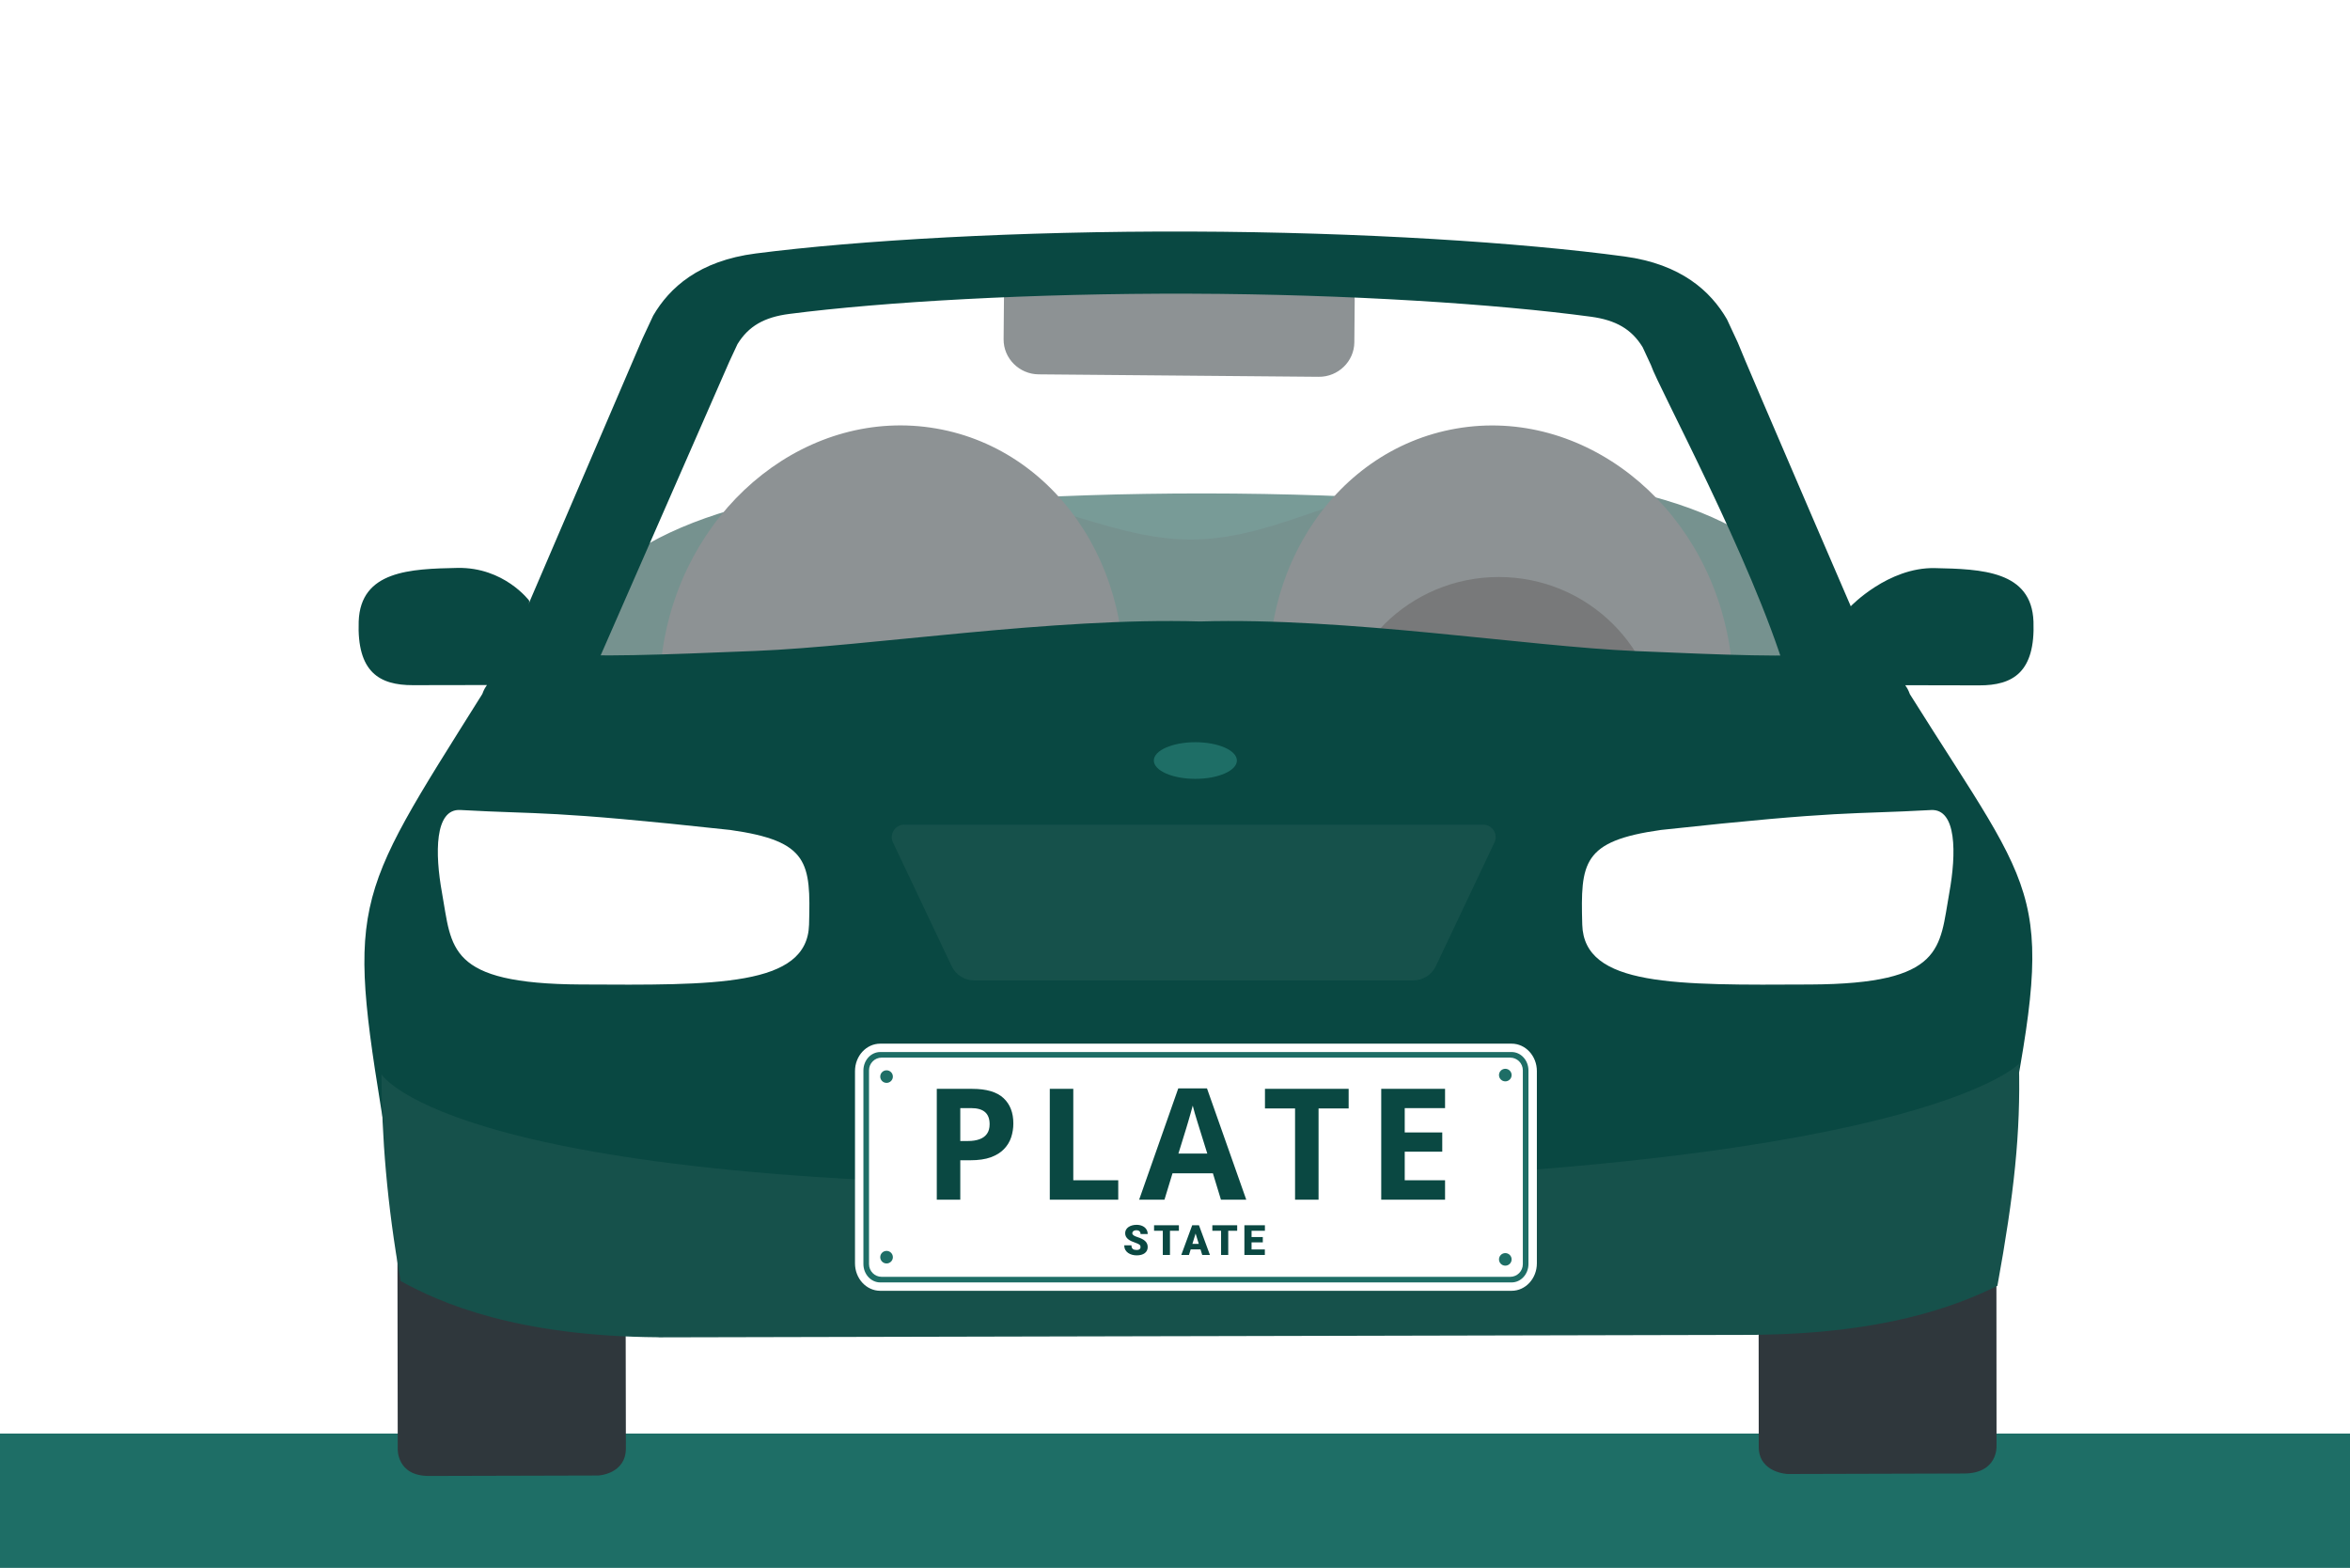
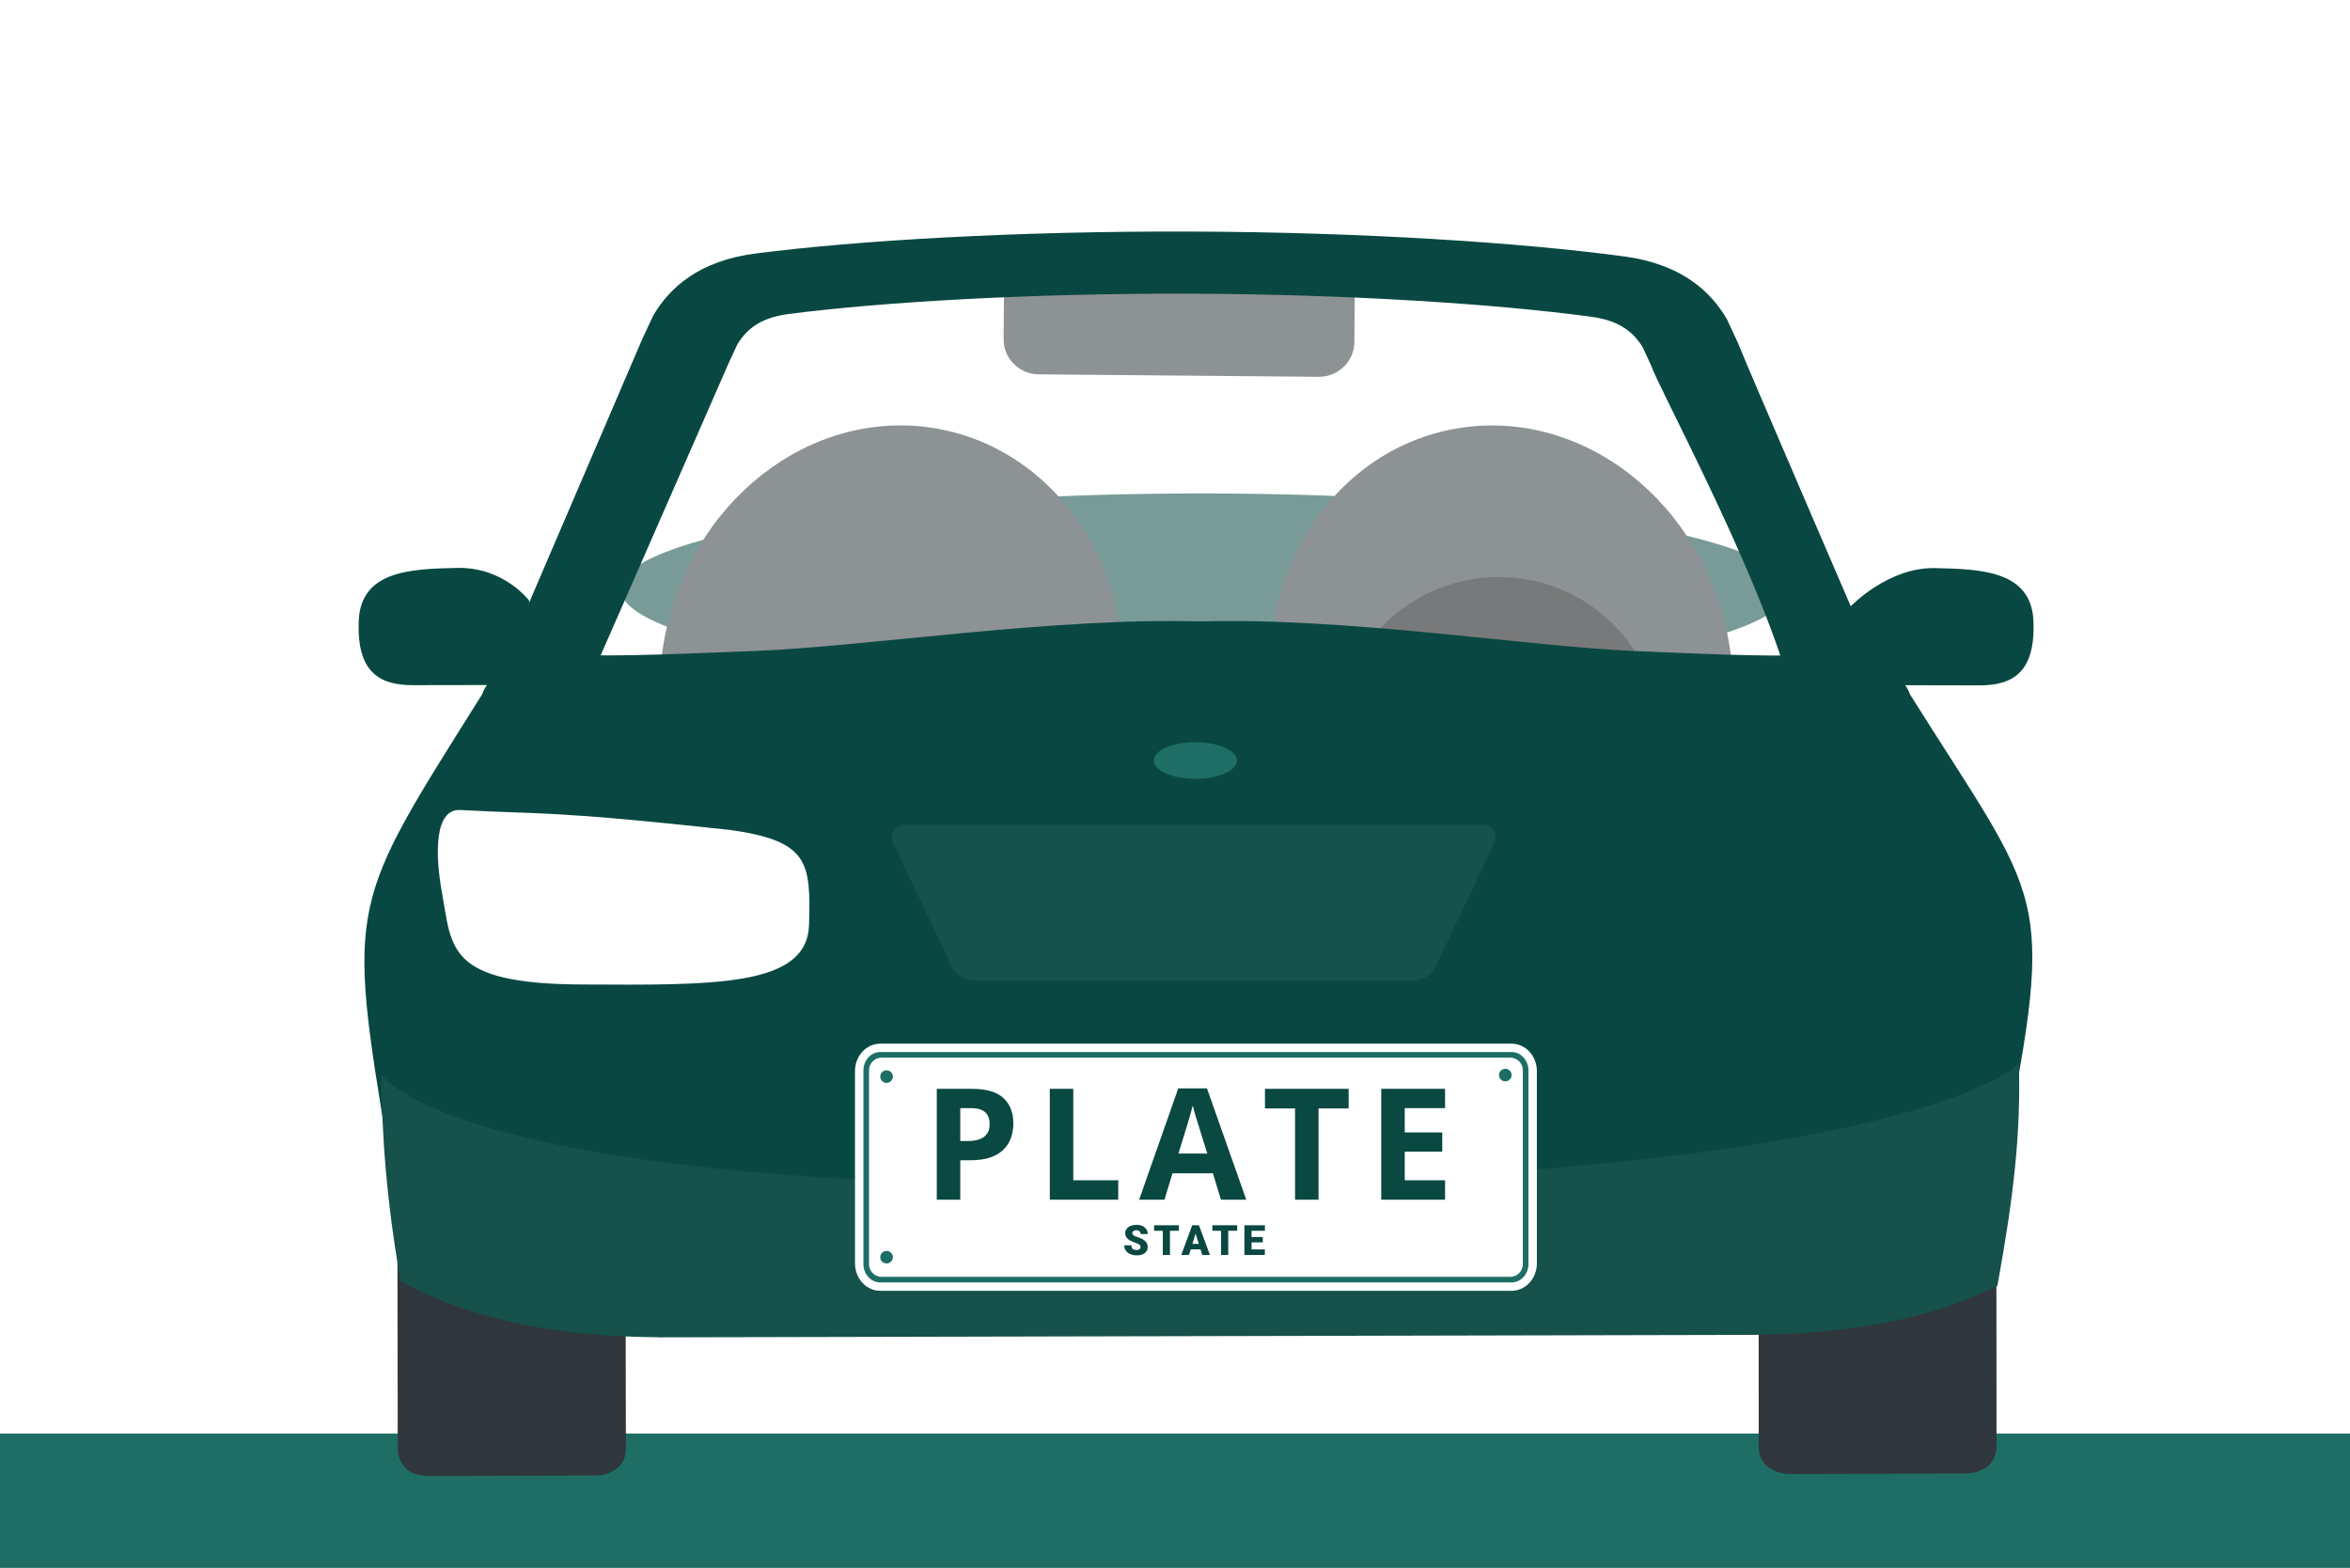
<svg xmlns="http://www.w3.org/2000/svg" width="700" height="467" viewBox="0 0 700 467" fill="none">
  <rect x="0" y="0" width="700" height="467" fill="#808080" stroke="none" />
  <g clip-path="url(#clip0_4398_8891)">
    <path d="M700 0H0V467H700V0Z" fill="white" />
    <path d="M700 427H0V467H700V427Z" fill="#1E6E66" />
    <path fill-rule="evenodd" clip-rule="evenodd" d="M118.475 431.487C118.475 431.487 118.051 439.65 127.785 439.624C137.524 439.603 178.181 439.493 178.181 439.493C178.181 439.493 186.438 439.138 186.434 431.361C186.423 425.524 186.366 394.551 186.347 381.168C152.397 379.564 131.238 372.343 118.379 366.317L118.475 431.487Z" fill="#2F373C" />
    <path fill-rule="evenodd" clip-rule="evenodd" d="M184.854 175.428C184.81 191.217 262.611 204.075 358.625 204.156C454.644 204.225 532.518 191.486 532.563 175.697C532.607 159.907 454.806 147.044 358.792 146.974C262.773 146.899 184.899 159.638 184.854 175.428Z" fill="#0A4842" />
-     <path d="M354.647 160.713C328.723 160.709 305.914 144.237 268.218 144.75C214.622 145.47 171.044 165.898 170.883 190.376C170.723 214.855 214.04 234.111 267.634 233.398C305.658 232.882 338.64 222.449 354.653 207.69C370.628 221.815 403.24 231.192 440.935 230.691C494.531 229.963 538.109 209.535 538.27 185.057C538.43 160.578 495.113 141.314 441.519 142.042C403.495 142.553 382.364 160.716 354.647 160.713Z" fill="#063833" />
    <path fill-rule="evenodd" clip-rule="evenodd" d="M379.296 214.528C386.634 256.068 422.956 284.514 460.42 278.068C497.885 271.617 522.308 232.714 514.97 191.18C507.632 149.64 471.311 121.189 433.846 127.64C396.381 134.086 371.958 172.988 379.296 214.528Z" fill="#2F383C" />
    <path fill-rule="evenodd" clip-rule="evenodd" d="M333.397 214.548C326.072 256.095 289.768 284.538 252.312 278.082C214.856 271.62 190.43 232.702 197.755 191.16C205.08 149.613 241.384 121.164 278.84 127.626C316.296 134.083 340.722 173.001 333.397 214.548Z" fill="#2F383C" />
    <path fill-rule="evenodd" clip-rule="evenodd" d="M309.381 111.501L392.807 112.234C398.593 112.285 403.371 107.661 403.42 101.963L403.529 89.363C403.579 83.666 398.882 78.958 393.096 78.908L309.67 78.175C303.878 78.124 299.107 82.748 299.058 88.446L298.948 101.045C298.899 106.743 303.59 111.45 309.381 111.501Z" fill="#2F383C" />
    <path opacity="0.8" d="M446.455 267.267C419.916 267.264 398.398 245.905 398.395 219.562C398.392 193.218 419.903 171.866 446.442 171.869C472.982 171.872 494.499 193.231 494.502 219.574C494.506 245.918 472.994 267.27 446.455 267.267Z" fill="black" />
    <path opacity="0.45" d="M488.67 90.946L353.233 79.368L213.431 90.911L165.389 218.074L546.937 213.787L488.67 90.946Z" fill="white" />
    <path fill-rule="evenodd" clip-rule="evenodd" d="M594.668 370.987C580.337 376.864 558.015 383.176 523.842 384.386C523.851 397.831 523.873 425.149 523.881 430.955C523.883 438.733 532.496 439.041 532.496 439.041C532.496 439.041 574.876 438.922 585.029 438.897C595.175 438.867 594.713 430.706 594.713 430.706L594.668 370.987Z" fill="#2F373C" />
    <path fill-rule="evenodd" clip-rule="evenodd" d="M489.3 103.418C486.036 98.081 481.384 95.349 473.87 94.332C446.027 90.577 401.712 87.626 354.495 87.477C307.284 87.327 262.963 89.921 235.12 93.503C227.602 94.469 222.953 97.172 219.68 102.492L217.292 107.612L176.986 199.62L149.027 199.53L191.336 100.935L194.566 94.012C199.404 85.714 208.18 77.676 225.107 75.502C255.739 71.557 303.407 68.803 354.501 68.969C405.596 69.129 453.255 72.254 483.886 76.39C500.81 78.677 509.586 86.766 514.412 95.103L517.642 102.042C519.207 106.304 560.024 200.84 560.024 200.84L532.065 200.756C521.698 166.405 493.873 115.124 491.78 108.76L489.3 103.418Z" fill="#094842" />
    <path d="M357.49 360.006L324.382 360.026L187.226 360.268C147.905 359.938 126.758 350.033 115.724 343.462C103.114 268.003 104.064 269.89 143.662 206.722C144.171 205.341 144.48 204.884 145.052 204.043C145.052 204.043 133.002 204.064 123.003 204.082C113.004 204.1 106.29 200.201 106.845 185.075C107.399 169.955 122.281 169.442 136.22 169.158C150.159 168.873 157.632 178.916 157.632 178.916C157.632 178.916 156.62 193.348 165.774 194.559C175.75 195.878 197.237 195.01 225.157 193.882C258.999 192.515 313.758 183.806 357.467 185.107C401.211 183.813 454.829 192.551 487.254 193.929C513.818 195.057 534.101 195.918 544.039 194.607C553.193 193.399 551.284 180.589 551.284 180.589C551.284 180.589 562.4 168.926 576.339 169.213C590.277 169.501 605.16 170.018 605.718 185.139C606.276 200.264 599.564 204.162 589.565 204.141C579.566 204.12 567.515 204.097 567.515 204.097C568.087 204.938 568.396 205.394 568.906 206.776C608.521 269.954 612.461 264.414 596.88 343.523C585.847 350.091 564.703 359.991 525.383 360.311L388.226 360.034L357.49 360.006Z" fill="#094842" />
    <path fill-rule="evenodd" clip-rule="evenodd" d="M601.385 316.855C601.928 337.384 599.942 355.705 594.972 382.984C582.144 389.363 560.648 397.153 523.468 397.564L523.469 397.6L357.191 397.977L343.583 398.006L196.171 398.34V398.309C153.912 398.035 131.192 388.133 119.343 381.562C115.25 358.694 113.669 338.087 113.631 319.997C113.631 319.997 135.345 356.017 353.203 352.876C571.067 349.734 601.385 316.855 601.385 316.855Z" fill="#16514B" />
    <path fill-rule="evenodd" clip-rule="evenodd" d="M297.142 364.762C292.107 364.763 287.998 359.868 287.98 353.845L287.916 333.748C287.894 327.724 291.971 322.826 297.01 322.826L412.076 322.781C417.111 322.78 421.224 327.675 421.246 333.698L421.31 353.795C421.328 359.819 417.247 364.717 412.212 364.717L297.142 364.762Z" fill="white" />
    <path fill-rule="evenodd" clip-rule="evenodd" d="M131.655 265.902C134.636 282.329 133.04 293.026 173.032 293.235C213.031 293.439 240.489 293.916 240.996 275.413C241.502 256.91 240.992 250.508 217.526 247.212C162.93 241.266 161.441 242.635 137.123 241.263C129.417 240.828 129.543 254.263 131.655 265.902Z" fill="white" />
-     <path fill-rule="evenodd" clip-rule="evenodd" d="M580.648 265.916C577.672 282.342 579.27 293.04 539.278 293.238C499.28 293.432 471.821 293.902 471.31 275.399C470.799 256.895 471.307 250.493 494.773 247.204C549.367 241.272 550.856 242.641 575.174 241.275C582.88 240.842 582.758 254.277 580.648 265.916Z" fill="white" />
    <path d="M445.156 250.941C446.326 248.474 444.527 245.631 441.797 245.631H269.362C266.633 245.631 264.834 248.474 266.003 250.941L283.464 287.77C284.694 290.366 287.309 292.02 290.182 292.02H420.978C423.85 292.02 426.466 290.366 427.696 287.77L445.156 250.941Z" fill="#16514B" />
    <path d="M356.067 231.987C349.234 231.987 343.696 229.544 343.696 226.53C343.696 223.515 349.234 221.072 356.067 221.072C362.899 221.072 368.438 223.515 368.438 226.53C368.438 229.544 362.899 231.987 356.067 231.987Z" fill="#1E6E66" />
    <path d="M450.879 312.737H261.591C258.813 312.737 256.562 314.989 256.562 317.766V377.567C256.562 380.345 258.813 382.596 261.591 382.596H450.879C453.657 382.596 455.908 380.345 455.908 377.567V317.766C455.908 314.989 453.657 312.737 450.879 312.737Z" fill="#1E6E66" />
    <path d="M449.838 315.02H262.629C260.546 315.02 258.857 316.709 258.857 318.792V376.542C258.857 378.626 260.546 380.314 262.629 380.314H449.838C451.922 380.314 453.61 378.626 453.61 376.542V318.792C453.61 316.709 451.922 315.02 449.838 315.02Z" fill="white" />
    <path d="M262.202 313.356C259.433 313.356 257.187 315.814 257.187 318.846V376.488C257.187 379.52 259.433 381.978 262.202 381.978H450.269C453.038 381.978 455.284 379.52 455.284 376.488V318.846C455.284 315.814 453.038 313.356 450.269 313.356H362.403H355.02H346.265H262.202ZM262.202 310.861H450.269C454.423 310.861 457.791 314.523 457.791 319.04V376.294C457.791 380.811 454.423 384.473 450.269 384.473H262.202C258.048 384.473 254.68 380.811 254.68 376.294V319.04C254.68 314.523 258.048 310.861 262.202 310.861Z" fill="white" />
-     <path d="M339.734 371.444C339.734 371.306 339.714 371.183 339.673 371.073C339.633 370.96 339.558 370.855 339.448 370.757C339.339 370.66 339.181 370.563 338.974 370.466C338.772 370.364 338.504 370.259 338.172 370.149C337.783 370.02 337.408 369.874 337.047 369.712C336.686 369.546 336.364 369.353 336.081 369.134C335.797 368.911 335.572 368.652 335.406 368.356C335.24 368.056 335.156 367.708 335.156 367.311C335.156 366.93 335.242 366.587 335.412 366.283C335.582 365.975 335.819 365.714 336.123 365.499C336.431 365.28 336.792 365.114 337.205 365C337.619 364.883 338.07 364.824 338.561 364.824C339.209 364.824 339.781 364.938 340.275 365.165C340.774 365.388 341.163 365.706 341.442 366.119C341.726 366.528 341.868 367.013 341.868 367.572H339.746C339.746 367.349 339.7 367.152 339.606 366.982C339.517 366.812 339.381 366.678 339.199 366.581C339.017 366.484 338.788 366.435 338.512 366.435C338.245 366.435 338.02 366.476 337.837 366.557C337.655 366.638 337.517 366.747 337.424 366.885C337.331 367.019 337.284 367.167 337.284 367.329C337.284 367.463 337.321 367.584 337.394 367.694C337.471 367.799 337.578 367.898 337.716 367.991C337.858 368.085 338.028 368.174 338.226 368.259C338.429 368.344 338.656 368.427 338.907 368.508C339.377 368.658 339.795 368.826 340.16 369.013C340.528 369.195 340.838 369.404 341.09 369.639C341.345 369.87 341.537 370.133 341.667 370.429C341.801 370.725 341.868 371.059 341.868 371.432C341.868 371.829 341.791 372.182 341.637 372.49C341.483 372.798 341.262 373.059 340.974 373.274C340.686 373.485 340.342 373.645 339.941 373.754C339.539 373.864 339.092 373.918 338.597 373.918C338.143 373.918 337.696 373.862 337.254 373.748C336.816 373.631 336.419 373.452 336.062 373.213C335.706 372.97 335.42 372.66 335.205 372.283C334.994 371.902 334.889 371.45 334.889 370.928H337.029C337.029 371.187 337.063 371.406 337.132 371.584C337.201 371.762 337.302 371.906 337.436 372.016C337.57 372.121 337.734 372.198 337.929 372.247C338.123 372.291 338.346 372.314 338.597 372.314C338.869 372.314 339.088 372.275 339.254 372.198C339.42 372.117 339.542 372.012 339.619 371.882C339.696 371.748 339.734 371.602 339.734 371.444ZM348.499 364.946V373.797H346.365V364.946H348.499ZM351.161 364.946V366.593H343.763V364.946H351.161ZM356.321 366.806L354.163 373.797H351.871L355.124 364.946H356.577L356.321 366.806ZM358.109 373.797L355.944 366.806L355.665 364.946H357.136L360.406 373.797H358.109ZM358.023 370.496V372.143H353.482V370.496H358.023ZM365.858 364.946V373.797H363.724V364.946H365.858ZM368.521 364.946V366.593H361.123V364.946H368.521ZM376.763 372.156V373.797H372.045V372.156H376.763ZM372.805 364.946V373.797H370.672V364.946H372.805ZM376.155 368.459V370.046H372.045V368.459H376.155ZM376.781 364.946V366.593H372.045V364.946H376.781Z" fill="#0A4842" />
+     <path d="M339.734 371.444C339.734 371.306 339.714 371.183 339.673 371.073C339.633 370.96 339.558 370.855 339.448 370.757C339.339 370.66 339.181 370.563 338.974 370.466C338.772 370.364 338.504 370.259 338.172 370.149C337.783 370.02 337.408 369.874 337.047 369.712C336.686 369.546 336.364 369.353 336.081 369.134C335.797 368.911 335.572 368.652 335.406 368.356C335.24 368.056 335.156 367.708 335.156 367.311C335.156 366.93 335.242 366.587 335.412 366.283C335.582 365.975 335.819 365.714 336.123 365.499C336.431 365.28 336.792 365.114 337.205 365C337.619 364.883 338.07 364.824 338.561 364.824C339.209 364.824 339.781 364.938 340.275 365.165C340.774 365.388 341.163 365.706 341.442 366.119C341.726 366.528 341.868 367.013 341.868 367.572H339.746C339.746 367.349 339.7 367.152 339.606 366.982C339.517 366.812 339.381 366.678 339.199 366.581C339.017 366.484 338.788 366.435 338.512 366.435C338.245 366.435 338.02 366.476 337.837 366.557C337.655 366.638 337.517 366.747 337.424 366.885C337.331 367.019 337.284 367.167 337.284 367.329C337.284 367.463 337.321 367.584 337.394 367.694C337.471 367.799 337.578 367.898 337.716 367.991C337.858 368.085 338.028 368.174 338.226 368.259C338.429 368.344 338.656 368.427 338.907 368.508C339.377 368.658 339.795 368.826 340.16 369.013C340.528 369.195 340.838 369.404 341.09 369.639C341.345 369.87 341.537 370.133 341.667 370.429C341.801 370.725 341.868 371.059 341.868 371.432C341.868 371.829 341.791 372.182 341.637 372.49C341.483 372.798 341.262 373.059 340.974 373.274C340.686 373.485 340.342 373.645 339.941 373.754C339.539 373.864 339.092 373.918 338.597 373.918C338.143 373.918 337.696 373.862 337.254 373.748C336.816 373.631 336.419 373.452 336.062 373.213C335.706 372.97 335.42 372.66 335.205 372.283C334.994 371.902 334.889 371.45 334.889 370.928H337.029C337.029 371.187 337.063 371.406 337.132 371.584C337.201 371.762 337.302 371.906 337.436 372.016C337.57 372.121 337.734 372.198 337.929 372.247C338.123 372.291 338.346 372.314 338.597 372.314C338.869 372.314 339.088 372.275 339.254 372.198C339.42 372.117 339.542 372.012 339.619 371.882C339.696 371.748 339.734 371.602 339.734 371.444ZM348.499 364.946V373.797H346.365V364.946H348.499ZM351.161 364.946V366.593H343.763V364.946H351.161ZM356.321 366.806L354.163 373.797H351.871L355.124 364.946H356.577L356.321 366.806ZM358.109 373.797L355.944 366.806L355.665 364.946H357.136L360.406 373.797H358.109ZM358.023 370.496V372.143H353.482V370.496H358.023ZM365.858 364.946V373.797H363.724V364.946H365.858ZM368.521 364.946V366.593H361.123V364.946H368.521ZM376.763 372.156V373.797H372.045V372.156H376.763ZM372.805 364.946V373.797H370.672V364.946H372.805ZM376.155 368.459V370.046H372.045V368.459ZM376.781 364.946V366.593H372.045V364.946H376.781Z" fill="#0A4842" />
    <path d="M289.588 324.322C293.848 324.322 296.956 325.24 298.913 327.077C300.87 328.898 301.848 331.412 301.848 334.618C301.848 336.063 301.63 337.448 301.194 338.773C300.757 340.082 300.042 341.249 299.049 342.273C298.07 343.296 296.76 344.109 295.12 344.711C293.479 345.298 291.454 345.592 289.046 345.592H286.043V357.333H279.043V324.322H289.588ZM289.227 330.057H286.043V339.857H288.346C289.656 339.857 290.792 339.684 291.755 339.337C292.719 338.991 293.464 338.449 293.991 337.712C294.518 336.974 294.781 336.026 294.781 334.867C294.781 333.241 294.329 332.037 293.426 331.254C292.523 330.456 291.123 330.057 289.227 330.057ZM312.705 357.333V324.322H319.704V351.553H333.094V357.333H312.705ZM363.684 357.333L361.291 349.475H349.256L346.863 357.333H339.321L350.972 324.187H359.529L371.226 357.333H363.684ZM359.62 343.605L357.226 335.928C357.076 335.416 356.873 334.761 356.617 333.963C356.376 333.151 356.128 332.33 355.872 331.502C355.631 330.659 355.435 329.929 355.285 329.312C355.134 329.929 354.923 330.697 354.652 331.615C354.396 332.518 354.148 333.376 353.907 334.189C353.666 335.002 353.493 335.582 353.388 335.928L351.017 343.605H359.62ZM392.762 357.333H385.762V330.148H376.798V324.322H401.726V330.148H392.762V357.333ZM430.442 357.333H411.43V324.322H430.442V330.057H418.43V337.305H429.607V343.04H418.43V351.553H430.442V357.333Z" fill="#0A4842" />
    <path d="M448.389 322.09C449.427 322.09 450.269 321.252 450.269 320.218C450.269 319.185 449.427 318.347 448.389 318.347C447.35 318.347 446.508 319.185 446.508 320.218C446.508 321.252 447.35 322.09 448.389 322.09Z" fill="#1E6E66" />
    <path d="M264.082 322.542C265.12 322.542 265.962 321.704 265.962 320.671C265.962 319.637 265.12 318.799 264.082 318.799C263.043 318.799 262.201 319.637 262.201 320.671C262.201 321.704 263.043 322.542 264.082 322.542Z" fill="#1E6E66" />
    <path d="M264.082 376.331C265.12 376.331 265.962 375.493 265.962 374.459C265.962 373.426 265.12 372.588 264.082 372.588C263.043 372.588 262.201 373.426 262.201 374.459C262.201 375.493 263.043 376.331 264.082 376.331Z" fill="#1E6E66" />
-     <path d="M448.388 376.987C449.427 376.987 450.269 376.149 450.269 375.115C450.269 374.082 449.427 373.244 448.388 373.244C447.35 373.244 446.508 374.082 446.508 375.115C446.508 376.149 447.35 376.987 448.388 376.987Z" fill="#1E6E66" />
  </g>
  <defs>
    <clipPath id="clip0_4398_8891">
      <rect width="700" height="467" fill="white" />
    </clipPath>
  </defs>
</svg>